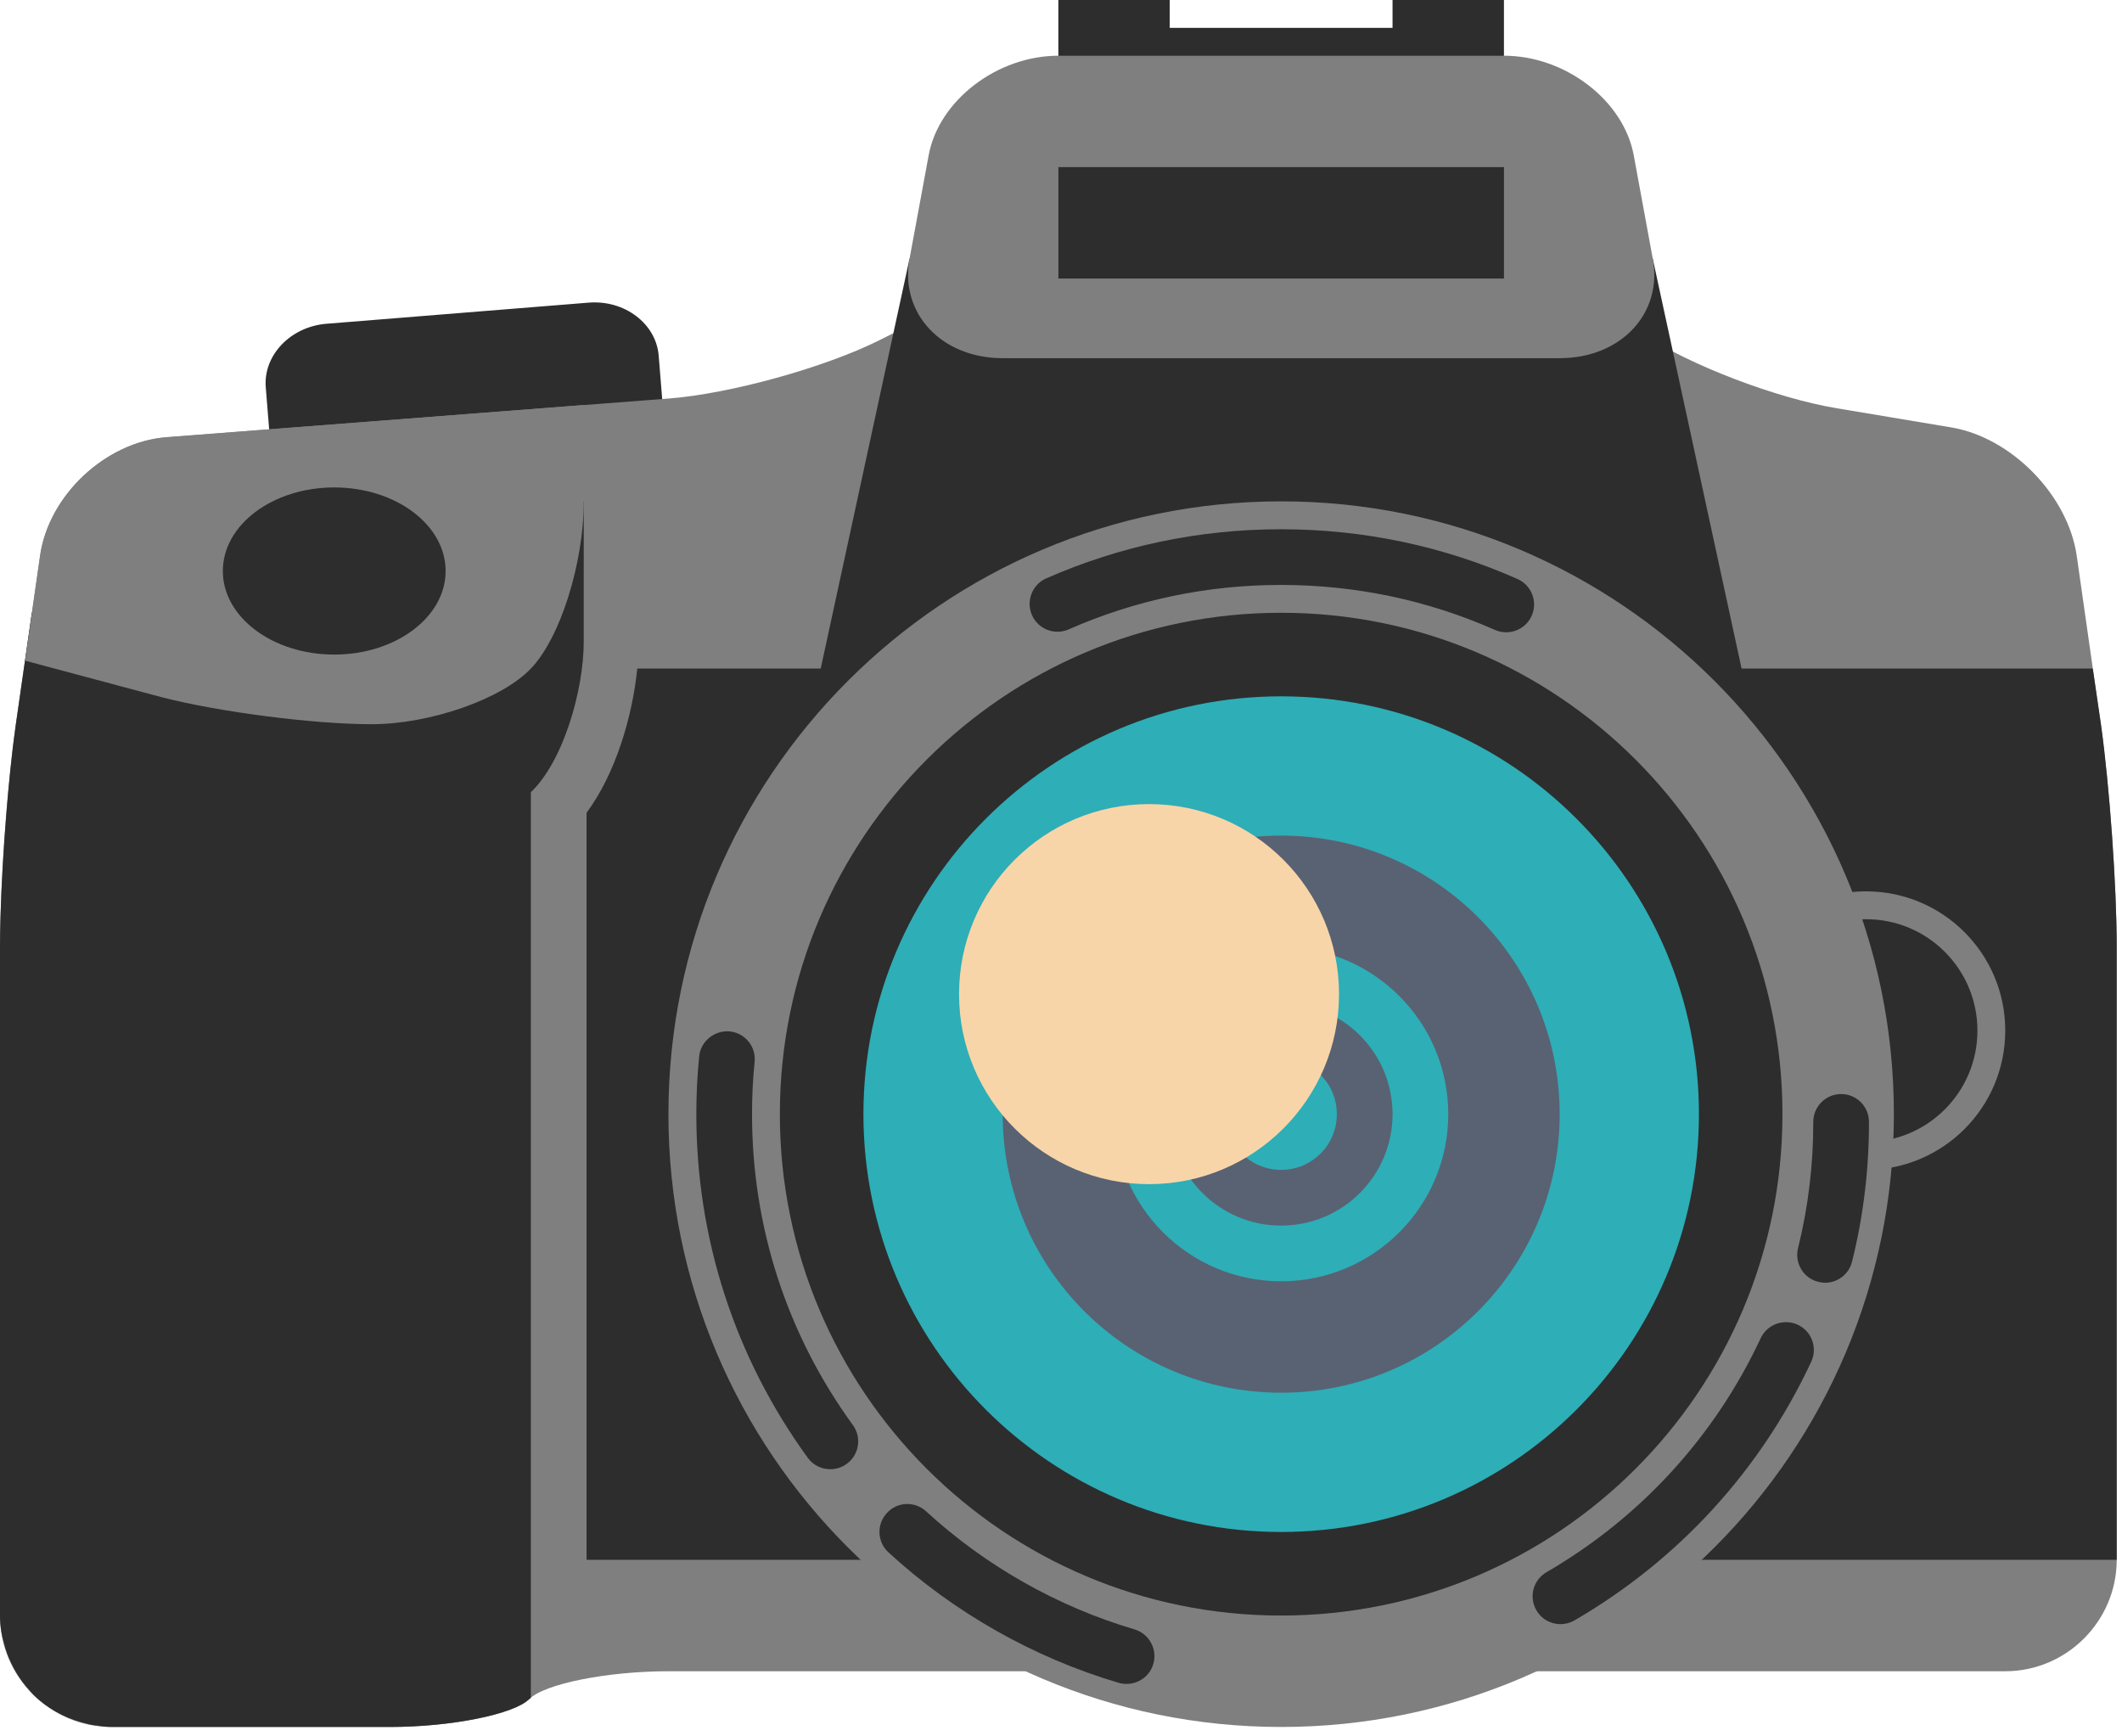
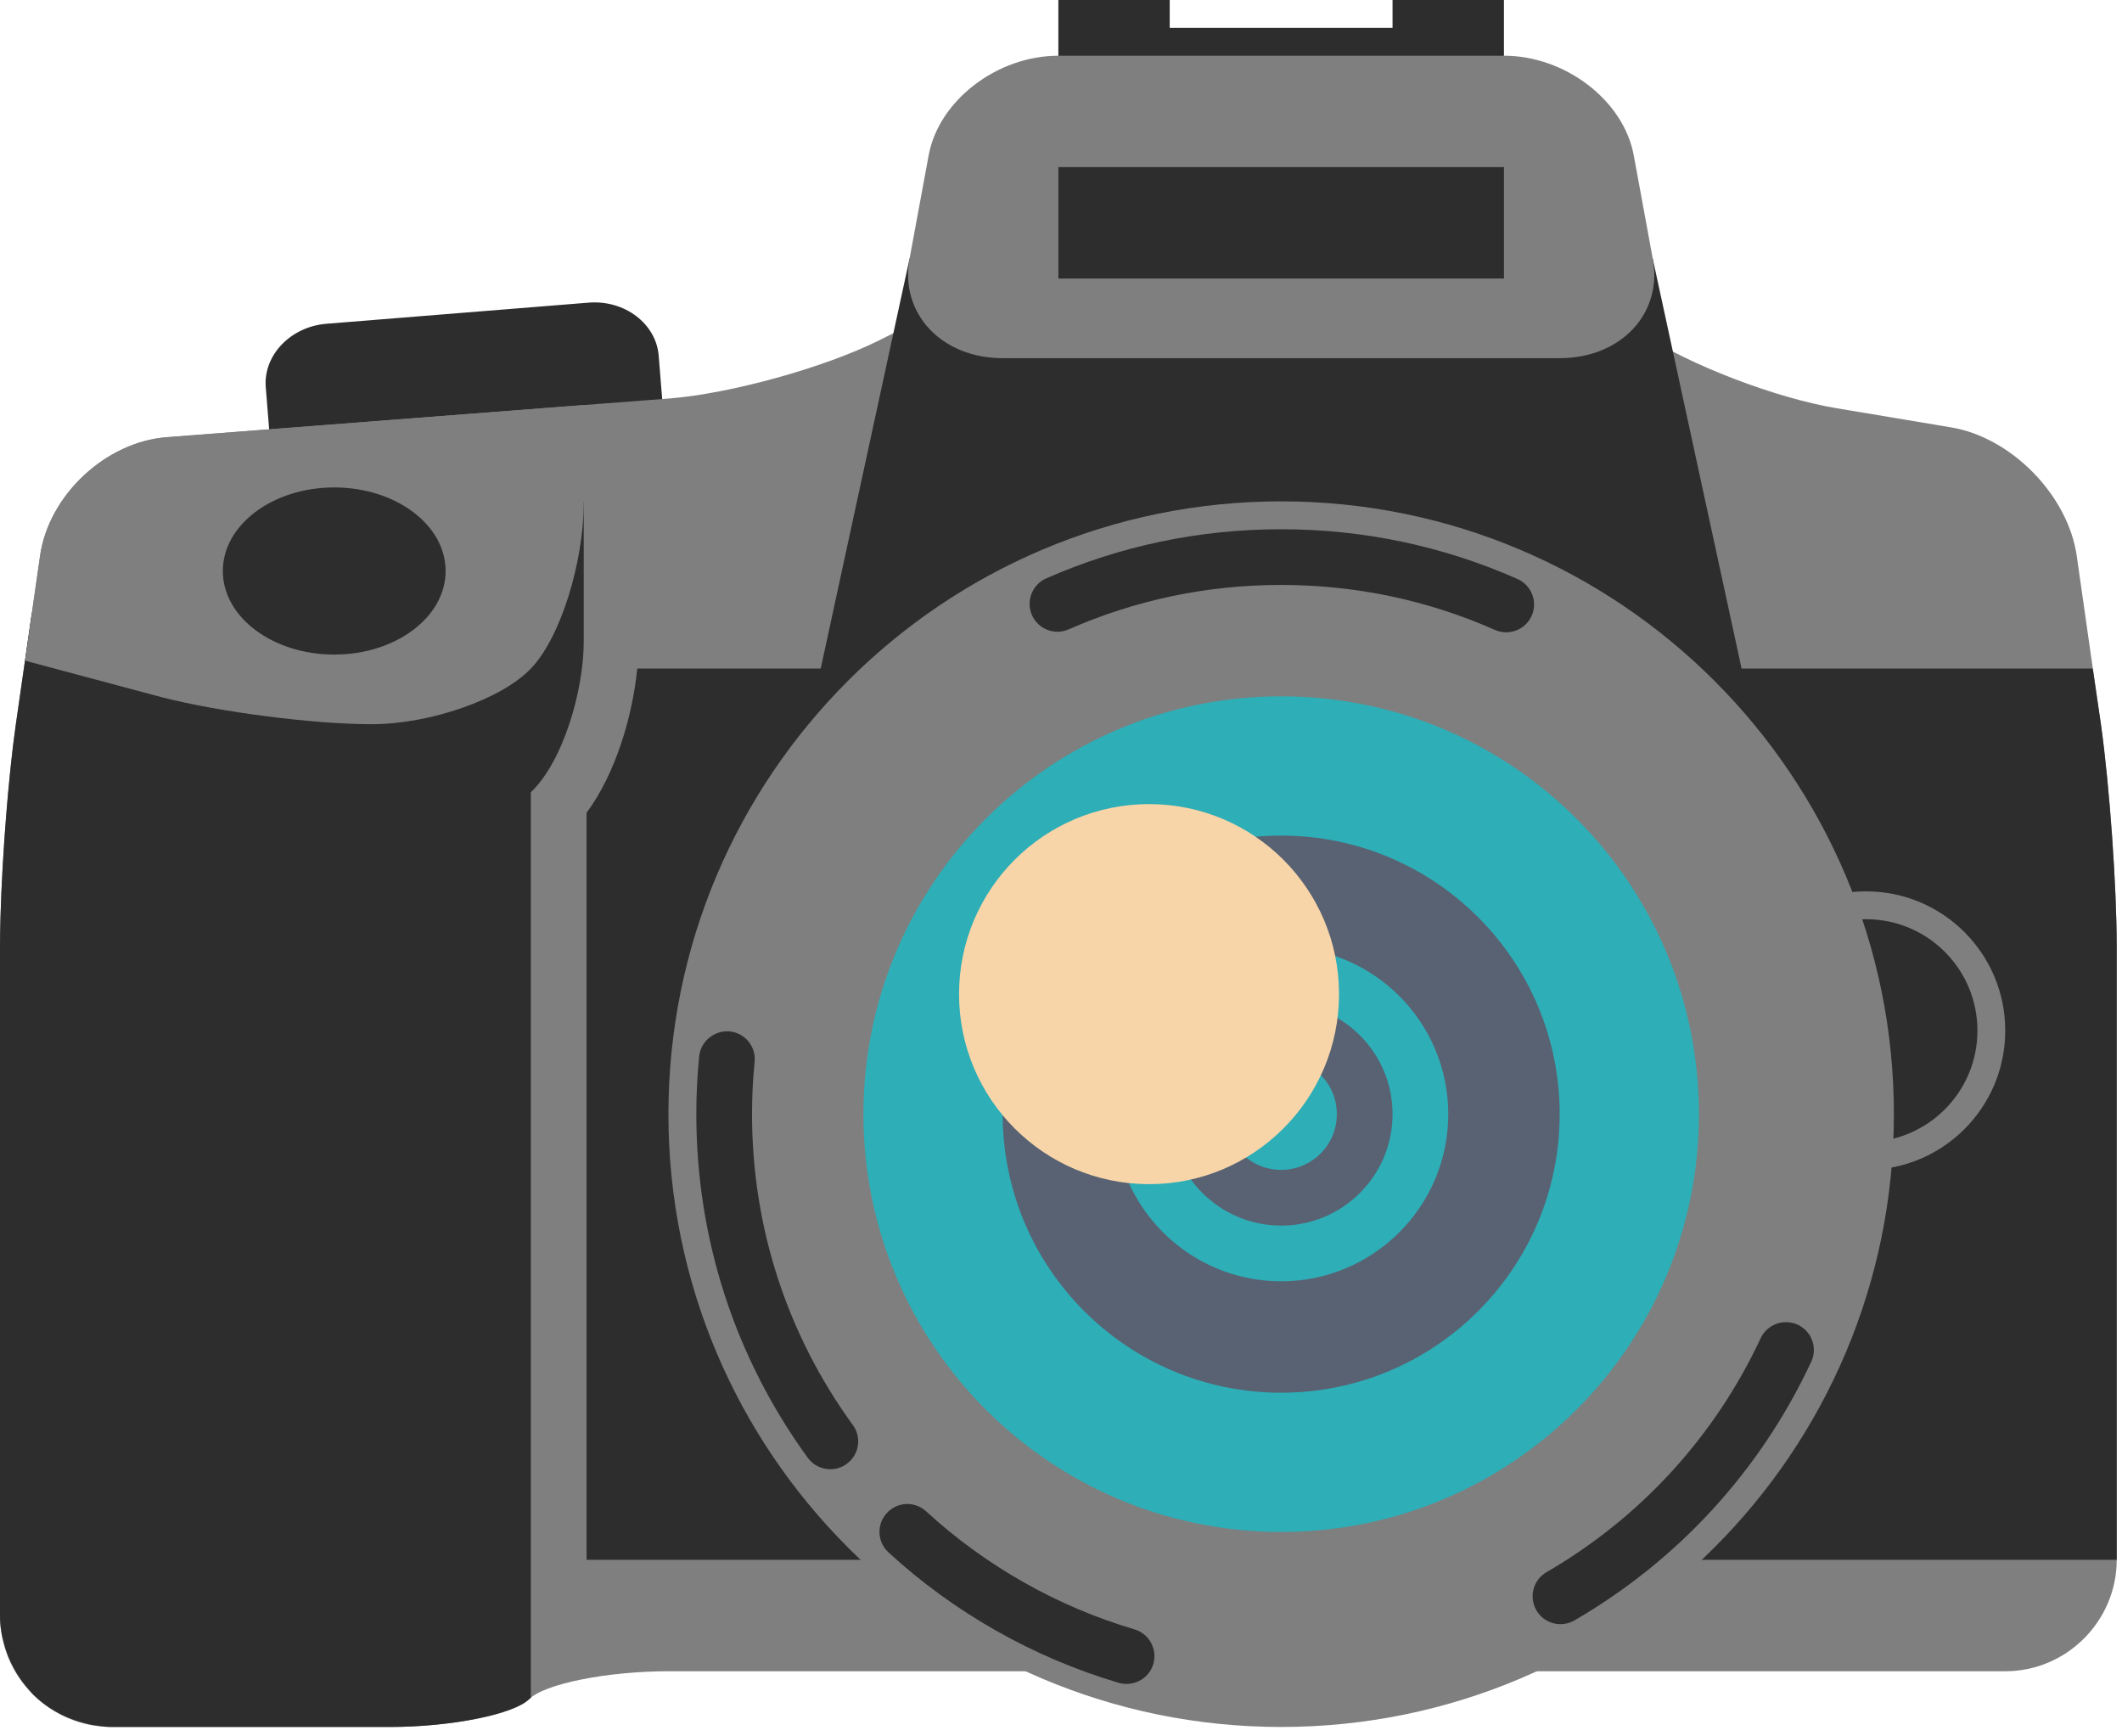
<svg xmlns="http://www.w3.org/2000/svg" width="110" height="90" viewBox="0 0 110 90" fill="none">
  <path d="M34.632 24.468C34.765 26.132 33.348 27.617 31.478 27.768L17.902 28.86C16.034 29.017 14.398 27.777 14.264 26.117L13.777 20.077C13.641 18.416 15.059 16.932 16.924 16.781L30.506 15.687C32.37 15.533 34.009 16.769 34.145 18.432L34.632 24.468" fill="#2D2D2D" />
  <path d="M2.073 28.817C2.518 25.672 5.477 22.902 8.646 22.657L34.667 20.656C37.837 20.413 42.752 19.052 45.59 17.632L46.809 17.021C49.65 15.601 54.575 14.437 57.75 14.437H75.076C78.25 14.437 82.796 15.737 85.181 17.325C87.561 18.912 92.072 20.64 95.21 21.16L101.141 22.152C104.271 22.672 107.205 25.672 107.655 28.817L108.907 37.594C109.359 40.739 109.726 45.912 109.726 49.088V80.849C109.726 84.025 107.125 86.624 103.95 86.624H34.651C31.476 86.624 28.227 87.275 27.433 88.068C26.637 88.864 23.388 89.512 20.214 89.512H5.775C2.599 89.512 0 86.913 0 83.737V49.081C0 45.905 0.369 40.733 0.816 37.59L2.073 28.817" fill="#7F7F7F" />
  <path d="M108.918 37.595L108.485 34.651H33.035C32.783 37.153 31.91 40.097 30.406 42.129V80.849H109.726V49.088C109.726 45.912 109.351 40.74 108.918 37.595" fill="#2D2D2D" />
  <path d="M77.961 5.776H54.863V2.41128e-05H60.636V1.444H72.186V2.41128e-05H77.961V5.776Z" fill="#2D2D2D" />
  <path d="M85.676 13.409H47.148L37.539 57.749H95.286L85.676 13.409Z" fill="#2D2D2D" />
  <path d="M85.676 13.409C86.203 16.241 84.029 18.565 80.85 18.565H51.977C48.802 18.565 46.63 16.241 47.149 13.409L48.141 8.044C48.664 5.209 51.688 2.888 54.865 2.888H77.962C81.143 2.888 84.165 5.209 84.689 8.044L85.676 13.409" fill="#7F7F7F" />
  <path d="M103.948 53.418C103.948 57.406 100.718 60.637 96.73 60.637C92.743 60.637 89.512 57.406 89.512 53.418C89.512 49.432 92.743 46.2 96.73 46.2C100.718 46.2 103.948 49.432 103.948 53.418Z" fill="#7F7F7F" />
  <path d="M102.506 53.419C102.506 56.608 99.922 59.193 96.731 59.193C93.544 59.193 90.957 56.608 90.957 53.419C90.957 50.229 93.544 47.644 96.731 47.644C99.922 47.644 102.506 50.229 102.506 53.419Z" fill="#2D2D2D" />
  <path d="M98.175 57.749C98.175 75.29 83.958 89.512 66.412 89.512C48.875 89.512 34.65 75.29 34.65 57.749C34.65 40.208 48.875 25.986 66.412 25.986C83.958 25.986 98.175 40.208 98.175 57.749Z" fill="#7F7F7F" />
-   <path d="M92.399 57.749C92.399 72.104 80.765 83.737 66.412 83.737C52.061 83.737 40.426 72.104 40.426 57.749C40.426 43.398 52.061 31.761 66.412 31.761C80.765 31.761 92.399 43.398 92.399 57.749" fill="#2D2D2D" />
  <path d="M88.069 57.749C88.069 69.709 78.373 79.405 66.412 79.405C54.455 79.405 44.758 69.709 44.758 57.749C44.758 45.791 54.455 36.092 66.412 36.092C78.373 36.092 88.069 45.791 88.069 57.749Z" fill="#2EAEB7" />
  <path d="M80.85 57.749C80.85 65.727 74.386 72.187 66.412 72.187C58.438 72.187 51.977 65.727 51.977 57.749C51.977 49.777 58.438 43.311 66.412 43.311C74.386 43.311 80.85 49.777 80.85 57.749Z" fill="#586273" />
  <path d="M75.075 57.749C75.075 62.532 71.194 66.412 66.412 66.412C61.629 66.412 57.75 62.532 57.75 57.749C57.75 52.968 61.629 49.088 66.412 49.088C71.194 49.088 75.075 52.968 75.075 57.749Z" fill="#2EAEB7" />
  <path d="M72.187 57.749C72.187 60.939 69.603 63.525 66.412 63.525C63.224 63.525 60.637 60.939 60.637 57.749C60.637 54.56 63.224 51.975 66.412 51.975C69.603 51.975 72.187 54.56 72.187 57.749Z" fill="#586273" />
  <path d="M69.299 57.749C69.299 59.348 68.007 60.637 66.411 60.637C64.816 60.637 63.523 59.348 63.523 57.749C63.523 56.154 64.816 54.862 66.411 54.862C68.007 54.862 69.299 56.154 69.299 57.749Z" fill="#2EAEB7" />
  <path d="M69.412 51.526C69.412 56.966 65.004 61.377 59.566 61.377C54.124 61.377 49.715 56.966 49.715 51.526C49.715 46.086 54.124 41.678 59.566 41.678C65.004 41.678 69.412 46.086 69.412 51.526Z" fill="#F8D5A8" />
  <path d="M43.043 76.152C42.597 76.152 42.157 75.951 41.875 75.563C38.094 70.361 36.096 64.201 36.096 57.749C36.096 56.741 36.145 55.737 36.244 54.751C36.321 53.96 37.05 53.392 37.822 53.459C38.616 53.537 39.197 54.243 39.118 55.037C39.027 55.929 38.983 56.839 38.983 57.749C38.983 63.588 40.792 69.16 44.211 73.864C44.68 74.505 44.537 75.408 43.89 75.877C43.635 76.063 43.339 76.152 43.043 76.152" fill="#2D2D2D" />
  <path d="M80.889 84.183C80.394 84.183 79.907 83.925 79.644 83.465C79.242 82.775 79.474 81.891 80.168 81.49C85.045 78.657 88.887 74.461 91.272 69.359C91.61 68.637 92.474 68.331 93.195 68.664C93.918 69.002 94.227 69.859 93.89 70.584C91.255 76.221 87.008 80.857 81.617 83.988C81.387 84.123 81.137 84.183 80.889 84.183" fill="#2D2D2D" />
  <path d="M78.075 32.773C77.884 32.773 77.686 32.733 77.495 32.65C74.005 31.106 70.277 30.321 66.413 30.318H66.408C62.578 30.318 58.872 31.094 55.396 32.622C54.665 32.944 53.816 32.61 53.494 31.881C53.176 31.152 53.507 30.298 54.234 29.978C58.082 28.289 62.177 27.432 66.408 27.432H66.413C70.676 27.434 74.799 28.3 78.661 30.009C79.391 30.332 79.723 31.184 79.401 31.912C79.165 32.45 78.634 32.773 78.075 32.773" fill="#2D2D2D" />
  <path d="M58.398 87.28C58.262 87.28 58.126 87.264 57.991 87.224C53.583 85.921 49.454 83.585 46.059 80.465C45.469 79.925 45.431 79.012 45.97 78.427C46.507 77.833 47.422 77.795 48.009 78.336C51.086 81.161 54.819 83.277 58.809 84.453C59.57 84.679 60.011 85.481 59.785 86.248C59.599 86.875 59.025 87.28 58.398 87.28Z" fill="#2D2D2D" />
-   <path d="M94.611 66.487C94.492 66.487 94.38 66.47 94.261 66.442C93.488 66.252 93.015 65.472 93.207 64.695C93.736 62.56 94.001 60.361 93.996 58.15C93.996 57.356 94.643 56.706 95.439 56.706C96.24 56.706 96.883 57.353 96.883 58.15C96.888 60.592 96.596 63.029 96.008 65.389C95.844 66.046 95.259 66.487 94.611 66.487" fill="#2D2D2D" />
  <path d="M0 83.737C0 84.287 0.092 84.796 0.234 85.272C0.267 85.391 0.301 85.502 0.342 85.617C0.465 85.988 0.637 86.331 0.826 86.661C1.027 87 1.259 87.316 1.523 87.608C1.599 87.691 1.669 87.781 1.75 87.861C2.427 88.52 3.275 89 4.208 89.265C4.448 89.326 4.679 89.4 4.93 89.425C5.206 89.466 5.486 89.512 5.773 89.512H20.212C23.387 89.512 26.651 88.848 27.431 88.068C27.452 88.046 27.493 88.031 27.518 88.008V41.062C29.193 39.472 30.26 35.786 30.26 33.248V25.988H22.031C18.452 25.988 15.419 28.415 14.263 31.762H1.651L0.814 37.59C0.437 40.236 0.12 44.305 0.029 47.426C0.013 48.017 0 48.583 0 49.088V83.737" fill="#2D2D2D" />
  <path d="M30.262 20.992V25.988C30.262 29.167 29.051 33.064 27.52 34.651C26.018 36.237 22.293 37.537 19.263 37.537C16.229 37.537 11.376 36.903 8.435 36.152L1.301 34.244L2.081 28.817C2.513 25.669 5.488 22.899 8.636 22.669L30.262 20.992" fill="#7F7F7F" />
  <path d="M23.1 29.597C23.1 31.988 20.513 33.928 17.325 33.928C14.135 33.928 11.551 31.988 11.551 29.597C11.551 27.204 14.135 25.265 17.325 25.265C20.513 25.265 23.1 27.204 23.1 29.597Z" fill="#2D2D2D" />
  <path d="M77.962 14.437H54.865V8.662H77.962V14.437Z" fill="#2D2D2D" />
</svg>